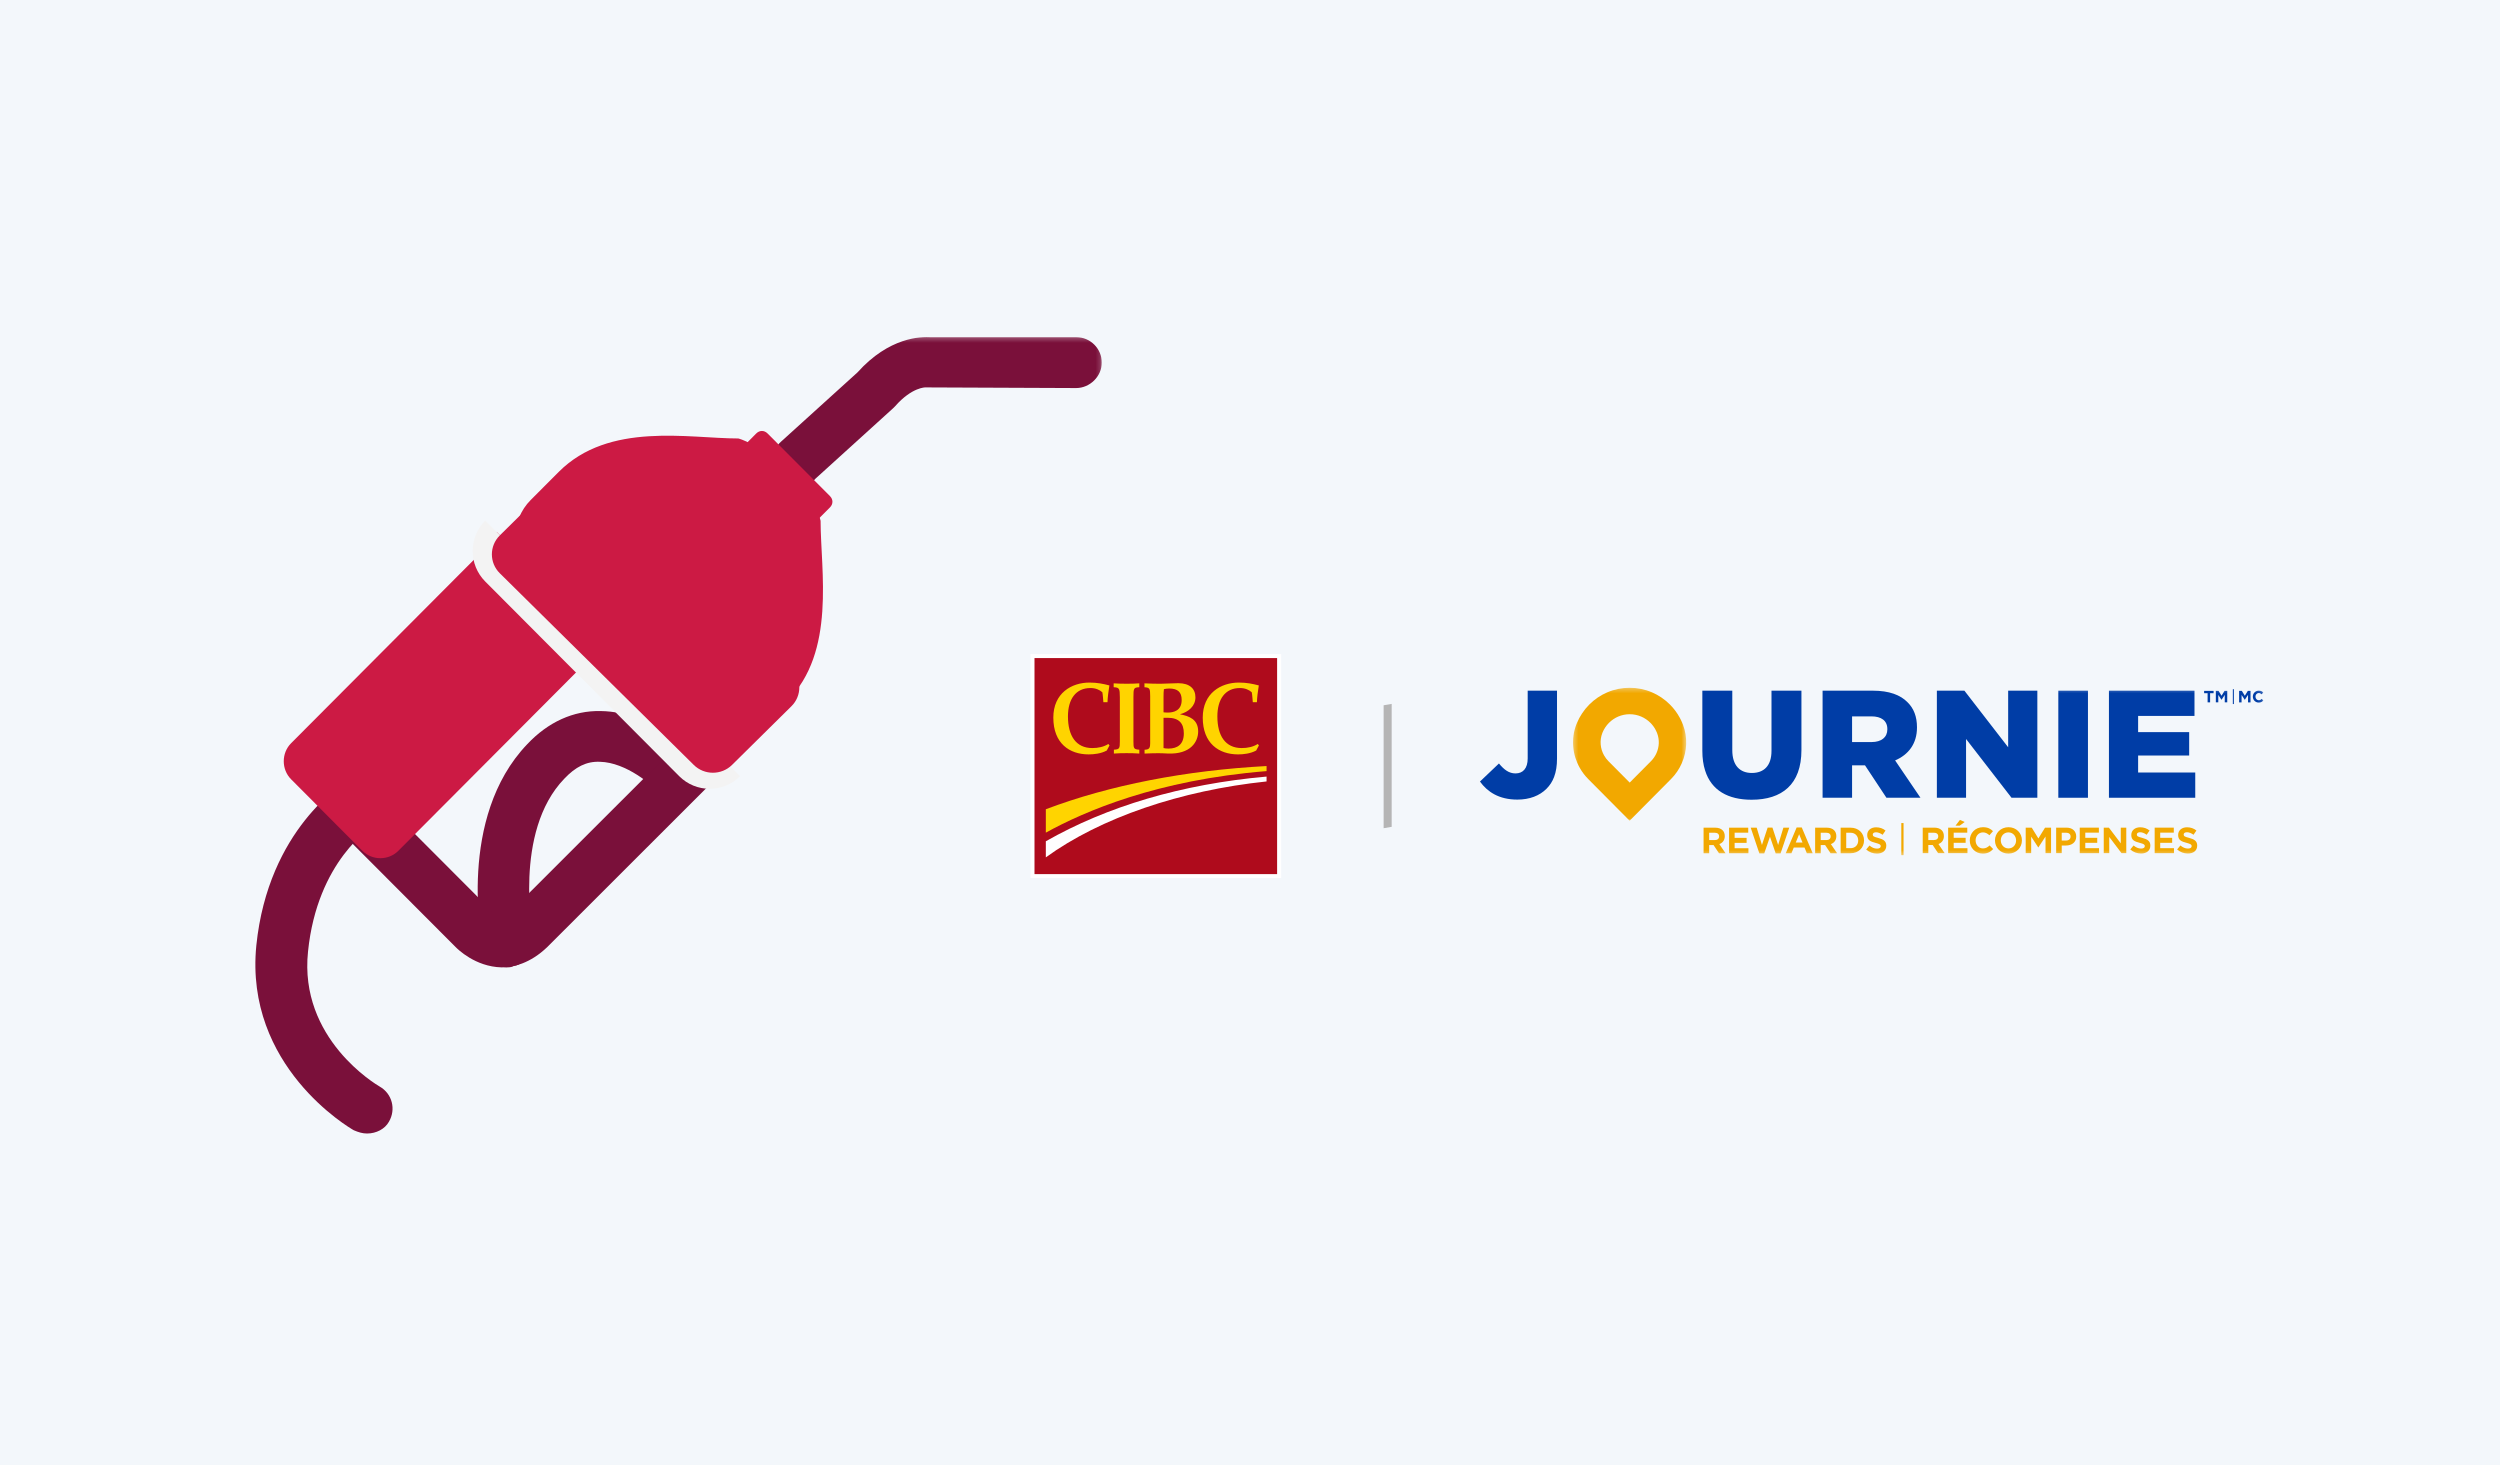
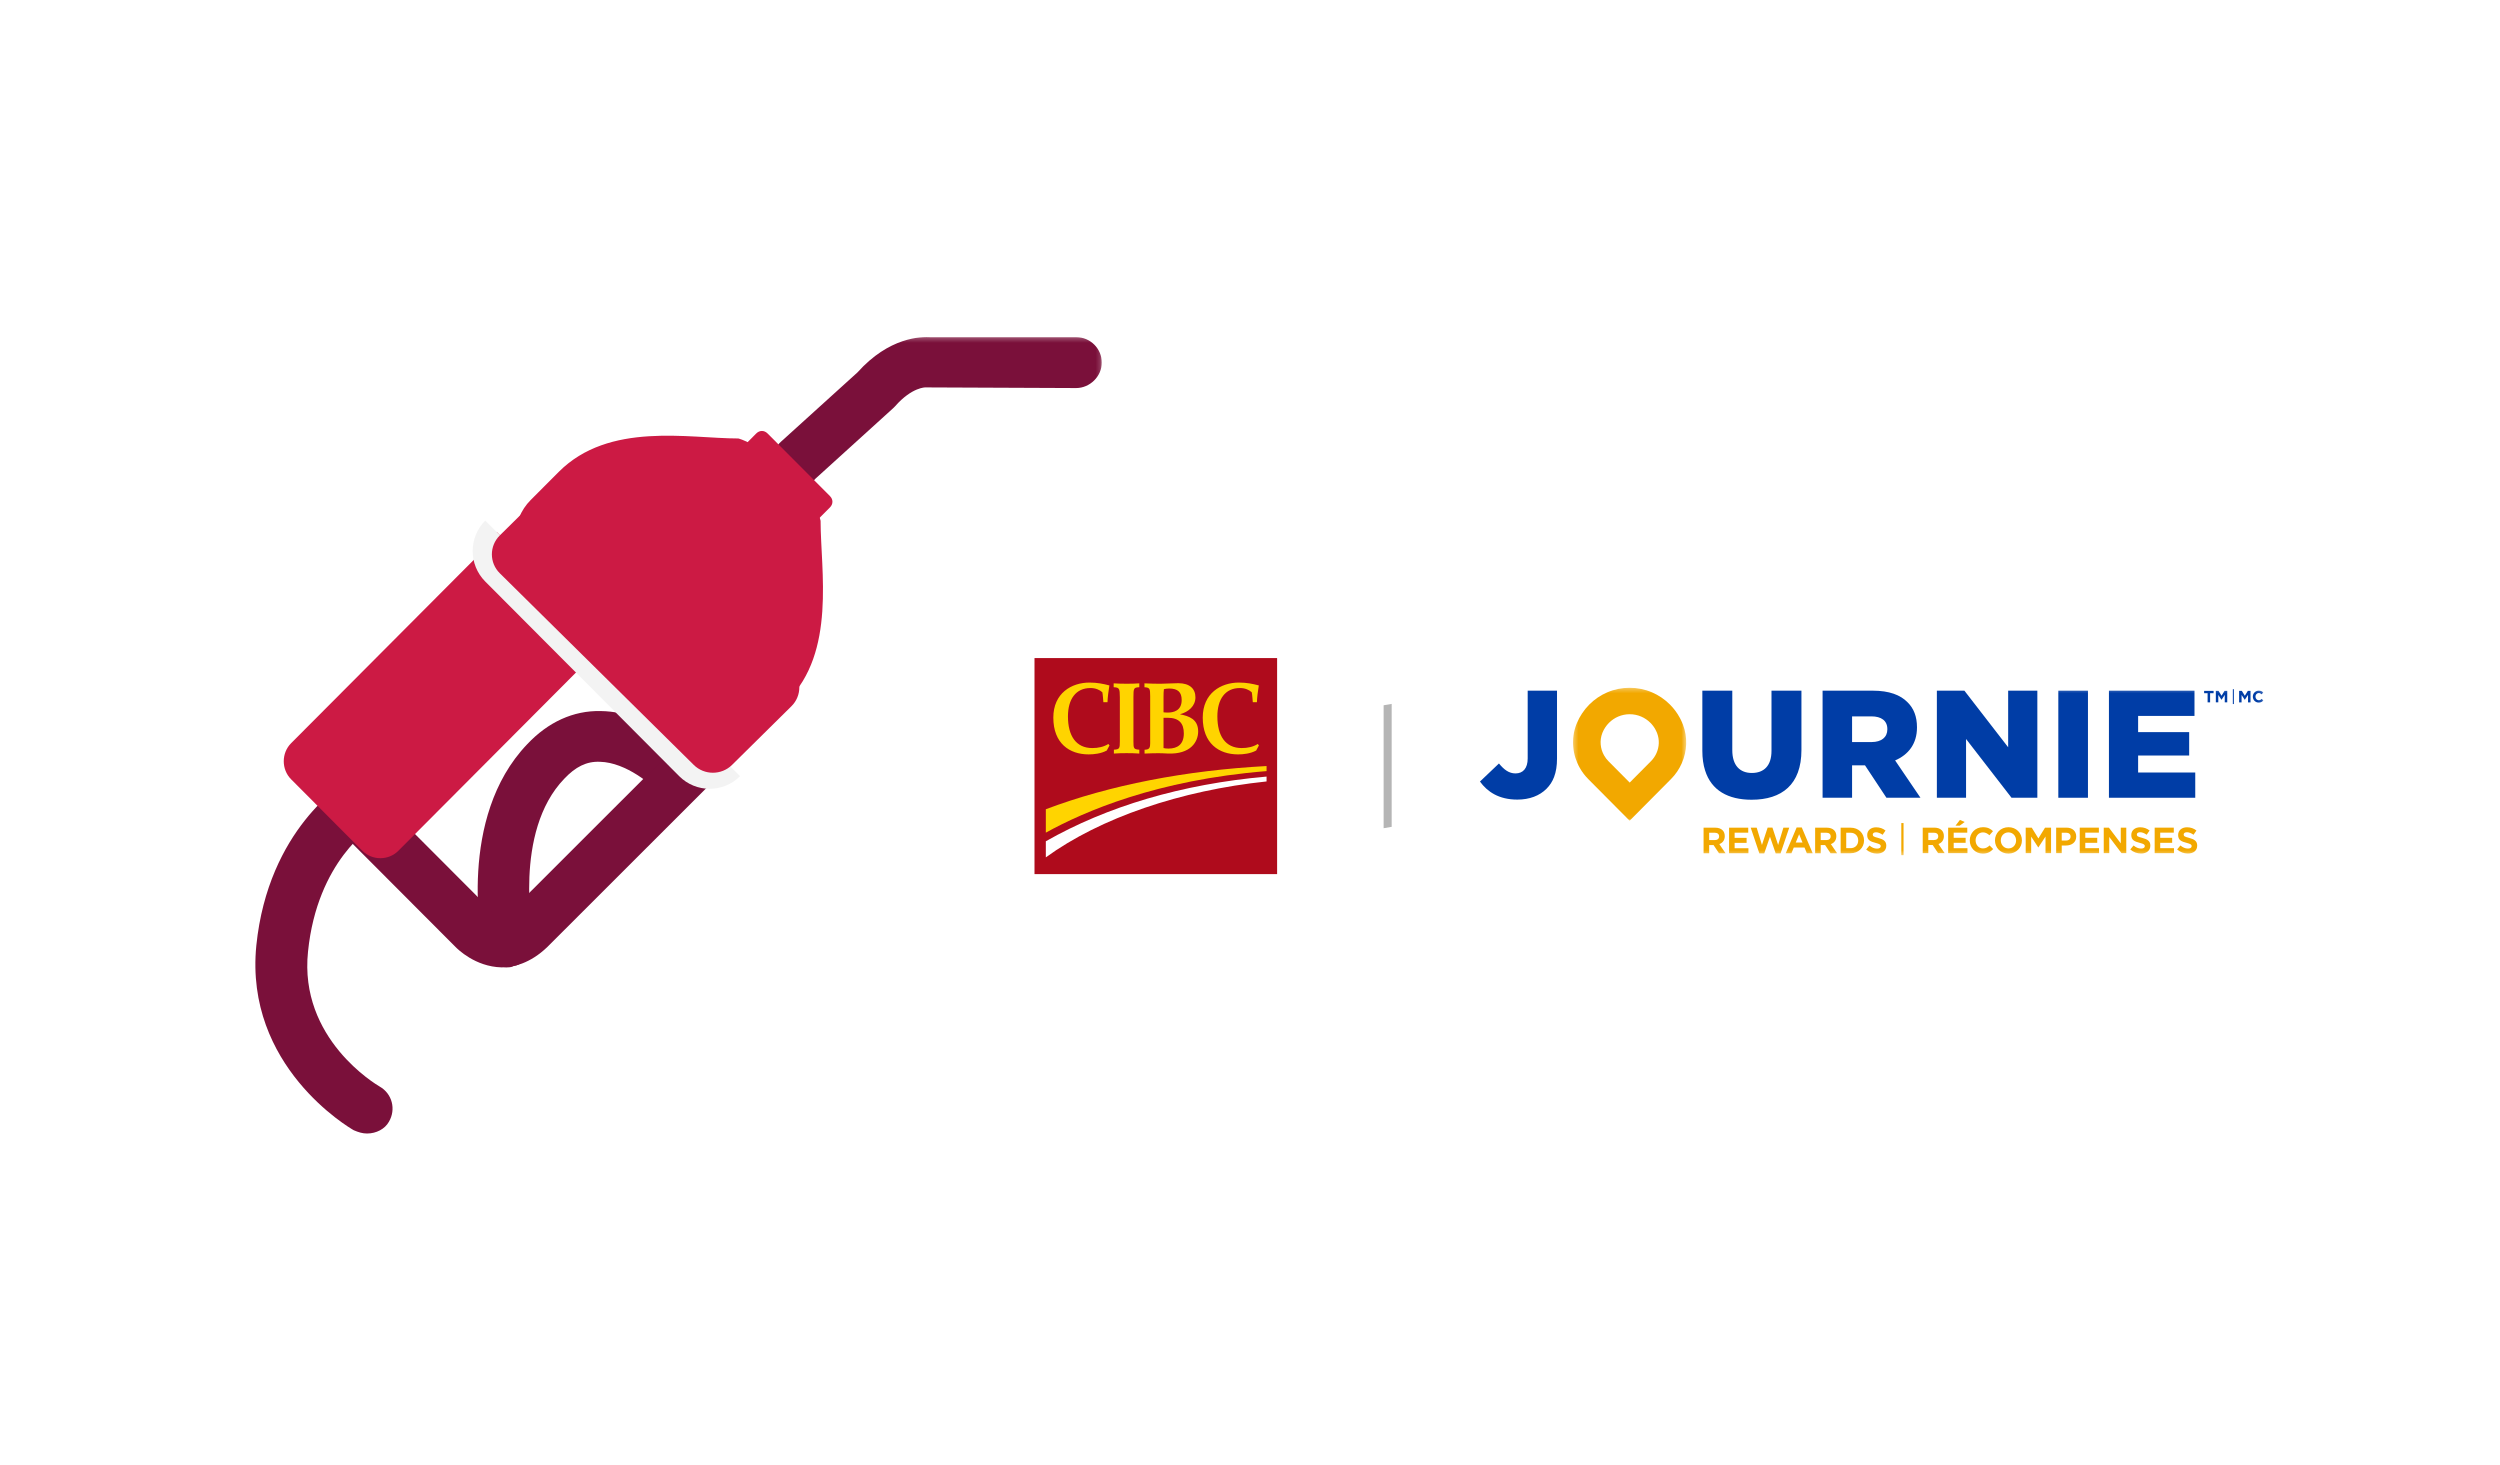
<svg xmlns="http://www.w3.org/2000/svg" xmlns:xlink="http://www.w3.org/1999/xlink" width="558" height="327" viewBox="0 0 558 327">
  <defs>
    <polygon id="journie-gas-rewards-storytelling-thumbnail-a" points=".408 .224 73.845 .224 73.845 33.467 .408 33.467" />
    <polygon id="journie-gas-rewards-storytelling-thumbnail-c" points=".311 .279 25.57 .279 25.57 29.95 .311 29.95" />
    <polygon id="journie-gas-rewards-storytelling-thumbnail-e" points="0 37.645 174.858 37.645 174.858 .279 0 .279" />
  </defs>
  <g fill="none" fill-rule="evenodd">
-     <rect width="558" height="327" fill="#F3F7FB" />
    <g transform="translate(57 75)">
      <g transform="translate(115.076)">
        <mask id="journie-gas-rewards-storytelling-thumbnail-b" fill="#fff">
          <use xlink:href="#journie-gas-rewards-storytelling-thumbnail-a" />
        </mask>
        <path fill="#7A103A" d="M6.236,33.467 C4.619,33.467 3.149,32.885 1.974,31.574 C-0.231,29.243 -0.084,25.6 2.268,23.561 L19.317,8.118 C26.372,0.251 33.427,0.106 35.778,0.251 L68.113,0.251 C71.346,0.251 73.845,2.874 73.845,5.933 C73.845,8.992 71.199,11.615 68.113,11.615 L34.455,11.469 C34.602,11.469 31.516,11.323 27.694,15.694 L27.254,16.131 L9.91,31.865 C9.028,33.03 7.706,33.467 6.236,33.467" mask="url(#journie-gas-rewards-storytelling-thumbnail-b)" />
      </g>
      <path fill="#7A103A" d="M56.314 140.917C53.7 140.917 51.23 139.029 50.795 136.415 50.504 135.255 44.985 107.52 60.672 91.112 65.32 86.175 70.984 83.562 77.085 83.708 88.85 83.852 97.857 93.581 98.872 94.742 100.905 97.065 100.762 100.696 98.436 102.728 96.112 104.763 92.481 104.616 90.448 102.293 88.705 100.26 82.749 95.178 76.939 95.033 73.889 94.887 71.42 96.194 68.951 98.808 57.476 110.714 61.979 133.657 61.979 133.947 62.56 136.996 60.672 140.045 57.621 140.626 57.04 140.917 56.605 140.917 56.314 140.917M24.922 178C23.887 178 22.999 177.71 21.963 177.272 20.927 176.69-2.452 162.995.211 136.045 2.875 109.97 19.743 99.773 20.483 99.334 23.295 97.732 26.846 98.606 28.474 101.374 30.101 104.143 29.214 107.638 26.402 109.242 25.958 109.532 13.825 117.107 11.753 137.358 9.681 156.877 26.994 167.074 27.734 167.513 30.545 169.114 31.433 172.611 29.805 175.378 28.918 176.982 26.994 178 24.922 178" />
      <path fill="#CC1A44" d="M126.157,41.272 C126.157,52.374 129.653,70.487 118.724,81.443 L112.459,87.724 C107.941,92.251 100.655,92.251 96.136,87.724 L61.454,52.958 C56.937,48.43 56.937,41.126 61.454,36.598 L67.719,30.317 C78.942,19.069 96.72,22.867 107.794,22.867 C107.794,22.867 112.313,23.89 118.724,30.317 C125.574,37.182 126.157,41.272 126.157,41.272" />
      <path fill="#CC1A44" d="M128.245,38.254 C128.986,37.511 128.986,36.47 128.245,35.726 L114.318,21.748 C113.578,21.005 112.539,21.005 111.798,21.748 L108.242,25.317 C107.501,26.061 107.501,27.102 108.242,27.845 L122.17,41.823 C122.911,42.567 123.95,42.567 124.691,41.823 L128.245,38.254 Z" />
      <path fill="#7A103A" d="M55.067,140.917 L54.921,140.917 C49.068,140.77 45.117,136.809 44.678,136.369 L21.705,113.338 C19.51,111.138 19.51,107.471 21.705,105.27 C23.9,103.07 27.558,103.07 29.753,105.27 L52.872,128.448 C54.921,130.501 56.091,129.181 56.969,128.448 L101.159,84.293 C103.354,82.093 107.012,82.093 109.207,84.293 C111.402,86.494 111.402,90.161 109.207,92.361 L65.164,136.369 C61.359,140.037 57.555,140.917 55.067,140.917" />
      <path fill="#CC1A44" d="M31.908,114.9 C29.719,117.097 26.071,117.097 23.882,114.9 L7.976,98.939 C5.787,96.742 5.787,93.081 7.976,90.884 L50.44,48.267 C52.629,46.07 56.277,46.07 58.466,48.267 L74.372,64.229 C76.561,66.426 76.561,70.087 74.372,72.284 L31.908,114.9 Z" />
      <g transform="translate(51.732 43.44)">
        <path fill="#CC1A44" d="M53.93,52.288 C51.574,54.652 47.747,54.652 45.39,52.288 L2.099,8.842 C-0.257,6.477 -0.257,2.635 2.099,0.271" />
        <path stroke="#F3F3F3" stroke-width="7.124" d="M53.93,52.288 C51.574,54.652 47.747,54.652 45.39,52.288 L2.099,8.842 C-0.257,6.477 -0.257,2.635 2.099,0.271" />
      </g>
      <path fill="#CC1A44" d="M106.389,95.73 C104.033,98.058 100.206,98.058 97.848,95.73 L54.554,52.949 C52.198,50.621 52.198,46.837 54.554,44.509 L67.808,31.413 C70.164,29.085 73.992,29.085 76.35,31.413 L119.643,74.194 C122,76.522 122,80.306 119.643,82.634 L106.389,95.73 Z" />
    </g>
    <g transform="translate(230 146)">
      <polygon fill="#FFF" points="0 49.983 55.953 49.983 55.953 0 0 0" />
      <polygon fill="#AF0B1C" points=".9 49.101 55.051 49.101 55.051 .882 .9 .882" />
      <g transform="translate(2.897 5.644)">
        <path fill="#FFD400" d="M0.532,28.98 L0.532,34.205 C9.082,29.484 25.297,22.43 49.8,20.466 L49.8,19.337 C31.79,20.303 14.779,23.588 0.532,28.98" />
        <path fill="#FFF" d="M0.532,36.129 L0.532,39.718 C12.731,30.873 30.594,24.787 49.8,22.775 L49.8,21.687 C30.819,23.366 14.14,28.374 0.532,36.129" />
        <path fill="#FFD400" d="M27.789 7.403C27.275 7.403 26.961 7.367 26.803 7.339L26.803 3.843C26.803 3.195 26.827 2.595 26.889 2.18 27.084 2.119 27.634 2.032 28.042 2.032 29.991 2.032 30.853 2.837 30.853 4.598 30.853 7.042 28.966 7.389 27.789 7.403L27.789 7.403zM31.333 12.057C31.333 14.459 29.963 15.442 27.895 15.442 27.476 15.442 27.06 15.395 26.803 15.32L26.803 8.563 27.712 8.563C30.318 8.563 31.333 9.856 31.333 12.057L31.333 12.057zM30.505 7.769C32.36 7.26 33.924 5.965 33.924 4.001 33.924 2.112 32.67.844 30.097.844 28.87.844 27.326.968 26.216.968 25.124.968 23.959.954 22.63.883L22.546.874 22.546.962 22.546 1.751 22.624 1.754C23.738 1.839 23.822 2.047 23.822 3.808L23.822 14.223C23.822 15.153 23.695 15.608 22.823 15.678L22.568 15.693 22.568 16.554C23.416 16.506 24.98 16.469 25.66 16.469 26.342 16.469 26.869 16.504 27.729 16.543 32.865 16.761 34.534 13.909 34.534 11.616 34.534 8.872 32.477 8.182 30.506 7.794L30.505 7.769zM14.441 14.442C13.421 15.059 12.239 15.323 10.893 15.323 7.27 15.323 5.469 12.59 5.469 8.258 5.469 4.446 7.195 1.925 10.502 1.925 11.628 1.925 12.541 2.319 13.146 2.872 13.243 3.228 13.376 5.089 13.376 5.089L14.302 5.093 14.3 5.024C14.308 4.219 14.539 2.348 14.71 1.406L14.719 1.333 14.653 1.326C13.353.991 12.029.706 10.268.706 6.277.706 2.205 3.064 2.205 8.526 2.205 14.258 5.781 16.738 10.094 16.738 11.275 16.738 12.841 16.566 14.108 15.886L14.128 15.879 14.742 14.74 14.492 14.411 14.441 14.442zM47.79 14.442C46.772 15.059 45.589 15.323 44.243 15.323 40.618 15.323 38.819 12.59 38.819 8.258 38.819 4.446 40.545 1.925 43.852 1.925 44.978 1.925 45.892 2.319 46.497 2.872 46.591 3.228 46.725 5.089 46.725 5.089L47.65 5.093 47.649 5.024C47.658 4.219 47.889 2.348 48.06 1.406L48.067 1.333 48.001 1.326C46.702.991 45.379.706 43.618.706 39.626.706 35.556 3.064 35.556 8.526 35.556 14.258 39.131 16.738 43.445 16.738 44.624 16.738 46.19 16.566 47.456 15.886L47.478 15.879 48.091 14.74 47.843 14.411 47.79 14.442zM18.614.965C17.68.965 16.635.952 15.743.882L15.671.872 15.671 1.74 15.734 1.746C16.899 1.816 17.053 2.005 17.053 3.975L17.053 13.864C17.053 15.374 16.979 15.606 15.787 15.682L15.723 15.689 15.723 16.554 15.796 16.547C16.691 16.472 17.643 16.46 18.572 16.46 19.483 16.46 20.361 16.472 21.328 16.547L21.399 16.554 21.399 15.689 21.337 15.682C20.152 15.606 20.086 15.374 20.086 13.864L20.086 3.975C20.086 1.969 20.16 1.816 21.332 1.746L21.394 1.74 21.394.873 21.322.882C20.361.954 19.529.965 18.614.965" />
      </g>
      <g transform="translate(100.326 7.158)">
        <polygon fill="#003DA6" points="169.445 1.046 170.048 1.046 170.718 2.13 171.388 1.046 171.991 1.046 171.991 3.61 171.435 3.61 171.435 1.936 170.718 3.031 170.703 3.031 169.994 1.947 169.994 3.61 169.445 3.61" />
        <polygon fill="#003DA6" points="162.411 1.566 161.635 1.566 161.635 1.046 163.746 1.046 163.746 1.566 162.971 1.566 162.971 3.609 162.411 3.609" />
        <polygon fill="#003DA6" points="168.044 3.985 168.274 3.985 168.274 .67 168.044 .67" />
        <g transform="translate(0 .076)">
          <g transform="translate(20.464)">
            <mask id="journie-gas-rewards-storytelling-thumbnail-d" fill="#fff">
              <use xlink:href="#journie-gas-rewards-storytelling-thumbnail-c" />
            </mask>
            <path fill="#F2A800" d="M18.944,14.845 C18.653,15.513 18.235,16.131 17.705,16.662 L12.959,21.441 L10.389,18.853 L8.213,16.662 C7.832,16.28 7.509,15.853 7.248,15.392 C6.393,13.891 6.207,12.06 6.84,10.405 C6.867,10.335 6.895,10.265 6.925,10.196 C7.08,9.827 7.268,9.474 7.495,9.135 C7.73,8.774 8.006,8.433 8.323,8.113 C8.936,7.498 9.64,7.028 10.389,6.706 C12.028,6.006 13.89,6.006 15.529,6.706 C16.277,7.028 16.982,7.498 17.595,8.113 C18.049,8.569 18.421,9.073 18.711,9.612 C18.815,9.801 18.909,9.997 18.993,10.196 C19.022,10.265 19.048,10.335 19.078,10.405 C19.636,11.864 19.558,13.46 18.944,14.845 M24.839,8.491 C24.782,8.355 24.731,8.219 24.674,8.087 C24.511,7.698 24.328,7.318 24.126,6.95 C23.561,5.902 22.838,4.923 21.956,4.034 C20.763,2.84 19.394,1.925 17.937,1.299 C14.75,-0.062 11.13,-0.062 7.943,1.299 C6.487,1.925 5.118,2.84 3.925,4.034 C3.309,4.657 2.772,5.321 2.316,6.021 C1.873,6.681 1.508,7.368 1.207,8.087 C1.15,8.219 1.096,8.355 1.042,8.491 C-0.188,11.71 0.173,15.271 1.836,18.19 C2.343,19.084 2.971,19.914 3.712,20.66 L7.943,24.919 L12.942,29.95 L22.169,20.66 C23.2,19.626 24.014,18.425 24.579,17.125 C25.772,14.431 25.924,11.328 24.839,8.491" mask="url(#journie-gas-rewards-storytelling-thumbnail-d)" />
          </g>
          <path fill="#003DA6" d="M10.654.925L10.654 16.049C10.654 18.268 9.598 19.394 7.941 19.394 6.483 19.394 5.396 18.579 4.24 17.174L0 21.209C1.665 23.49 4.209 25.236 8.349 25.236 11.063 25.236 13.298 24.383 14.863 22.808 15.603 22.063 16.166 21.202 16.544 20.193 16.983 19.037 17.199 17.686 17.199 16.08L17.199.925 10.654.925zM65.071.925L65.071 14.373C65.071 17.725 63.344 19.293 60.692 19.293 58.048 19.293 56.321 17.655 56.321 14.202L56.321.925 49.637.925 49.637 14.341C49.637 16.002 49.845 17.469 50.254 18.742 51.65 23.188 55.381 25.268 60.623 25.268 67.376 25.268 71.755 21.892 71.755 14.171L71.755.925 65.071.925zM92.664 16.491C95.609 15.226 97.544 12.806 97.544 9.15L97.544 9.08C97.544 6.729 96.835 4.882 95.44 3.517 93.851 1.879 91.338.926 87.707.926L76.475.926 76.475 24.826 83.058 24.826 83.058 17.586 85.942 17.586 90.729 24.826 98.323 24.826 92.664 16.491zM90.929 9.562C90.929 11.3 89.642 12.394 87.399 12.394L83.058 12.394 83.058 6.659 87.368 6.659C89.573 6.659 90.929 7.614 90.929 9.492L90.929 9.562z" />
          <polygon fill="#003DA6" points="117.895 .923 117.895 13.556 108.127 .923 101.983 .923 101.983 24.823 108.497 24.823 108.497 11.709 118.643 24.823 124.409 24.823 124.409 .923" />
          <mask id="journie-gas-rewards-storytelling-thumbnail-f" fill="#fff">
            <use xlink:href="#journie-gas-rewards-storytelling-thumbnail-e" />
          </mask>
          <polygon fill="#003DA6" points="129.091 24.825 135.706 24.825 135.706 .925 129.091 .925" mask="url(#journie-gas-rewards-storytelling-thumbnail-f)" />
          <polygon fill="#003DA6" points="146.903 19.191 146.903 15.398 158.297 15.398 158.297 10.175 146.903 10.175 146.903 6.559 159.484 6.559 159.484 .925 140.389 .925 140.389 24.825 159.654 24.825 159.654 19.191" mask="url(#journie-gas-rewards-storytelling-thumbnail-f)" />
          <polygon fill="#003DA6" points="164.248 .969 164.852 .969 165.521 2.054 166.191 .969 166.795 .969 166.795 3.533 166.238 3.533 166.238 1.859 165.521 2.954 165.507 2.954 164.797 1.87 164.797 3.533 164.248 3.533" mask="url(#journie-gas-rewards-storytelling-thumbnail-f)" />
          <path fill="#F2A800" d="M104.5,31.496 L108.768,31.496 L108.768,32.611 L105.737,32.611 L105.737,33.766 L108.404,33.766 L108.404,34.881 L105.737,34.881 L105.737,36.078 L108.809,36.078 L108.809,37.192 L104.5,37.192 L104.5,31.496 Z M107.127,29.771 L108.187,30.234 L107.087,31.048 L106.149,31.048 L107.127,29.771 Z" mask="url(#journie-gas-rewards-storytelling-thumbnail-f)" />
          <polygon fill="#F2A800" points="121.811 31.496 123.153 31.496 124.641 33.905 126.128 31.496 127.47 31.496 127.47 37.192 126.233 37.192 126.233 33.473 124.641 35.907 124.608 35.907 123.032 33.498 123.032 37.192 121.811 37.192" mask="url(#journie-gas-rewards-storytelling-thumbnail-f)" />
          <polygon fill="#F2A800" points="133.872 31.496 138.141 31.496 138.141 32.611 135.109 32.611 135.109 33.766 137.777 33.766 137.777 34.881 135.109 34.881 135.109 36.078 138.181 36.078 138.181 37.192 133.872 37.192" mask="url(#journie-gas-rewards-storytelling-thumbnail-f)" />
          <polygon fill="#F2A800" points="139.23 31.496 140.377 31.496 143.029 35.003 143.029 31.496 144.258 31.496 144.258 37.192 143.199 37.192 140.458 33.571 140.458 37.192 139.23 37.192" mask="url(#journie-gas-rewards-storytelling-thumbnail-f)" />
          <polygon fill="#F2A800" points="150.596 31.496 154.865 31.496 154.865 32.611 151.833 32.611 151.833 33.766 154.501 33.766 154.501 34.881 151.833 34.881 151.833 36.078 154.905 36.078 154.905 37.192 150.596 37.192" mask="url(#journie-gas-rewards-storytelling-thumbnail-f)" />
          <path fill="#F2A800" d="M109.326 34.36L109.326 34.344C109.326 32.725 110.539 31.398 112.277 31.398 113.344 31.398 113.983 31.756 114.508 32.277L113.716 33.196C113.279 32.798 112.835 32.554 112.269 32.554 111.315 32.554 110.628 33.351 110.628 34.328L110.628 34.344C110.628 35.32 111.299 36.134 112.269 36.134 112.915 36.134 113.312 35.874 113.756 35.466L114.549 36.273C113.966 36.899 113.32 37.29 112.228 37.29 110.563 37.29 109.326 35.996 109.326 34.36M114.953 34.36L114.953 34.344C114.953 32.725 116.222 31.398 117.968 31.398 119.715 31.398 120.968 32.708 120.968 34.328L120.968 34.344C120.968 35.963 119.698 37.29 117.952 37.29 116.206 37.29 114.953 35.98 114.953 34.36M119.666 34.36L119.666 34.344C119.666 33.367 118.954 32.554 117.952 32.554 116.95 32.554 116.254 33.351 116.254 34.328L116.254 34.344C116.254 35.32 116.966 36.134 117.968 36.134 118.971 36.134 119.666 35.337 119.666 34.36M98.827 31.496L101.414 31.496C102.134 31.496 102.691 31.699 103.064 32.074 103.379 32.391 103.548 32.838 103.548 33.376L103.548 33.392C103.548 34.311 103.055 34.889 102.336 35.158L103.718 37.192 102.263 37.192 101.051 35.369 100.072 35.369 100.072 37.192 98.827 37.192 98.827 31.496zM101.333 34.263C101.94 34.263 102.287 33.937 102.287 33.457L102.287 33.441C102.287 32.904 101.915 32.627 101.309 32.627L100.072 32.627 100.072 34.263 101.333 34.263zM128.607 31.496L130.919 31.496C132.269 31.496 133.086 32.302 133.086 33.465L133.086 33.481C133.086 34.8 132.067 35.484 130.798 35.484L129.852 35.484 129.852 37.192 128.607 37.192 128.607 31.496zM130.838 34.369C131.461 34.369 131.825 33.994 131.825 33.506L131.825 33.489C131.825 32.928 131.437 32.627 130.814 32.627L129.852 32.627 129.852 34.369 130.838 34.369zM145.153 36.362L145.888 35.475C146.397 35.898 146.931 36.167 147.578 36.167 148.087 36.167 148.394 35.963 148.394 35.63L148.394 35.614C148.394 35.296 148.2 35.133 147.255 34.889 146.115 34.596 145.379 34.279 145.379 33.148L145.379 33.131C145.379 32.098 146.204 31.415 147.359 31.415 148.184 31.415 148.887 31.675 149.461 32.139L148.814 33.083C148.313 32.732 147.82 32.521 147.343 32.521 146.866 32.521 146.616 32.741 146.616 33.018L146.616 33.034C146.616 33.408 146.858 33.53 147.836 33.783 148.985 34.083 149.631 34.499 149.631 35.491L149.631 35.508C149.631 36.639 148.774 37.273 147.554 37.273 146.697 37.273 145.832 36.973 145.153 36.362M155.608 36.362L156.344 35.475C156.853 35.898 157.387 36.167 158.033 36.167 158.543 36.167 158.85 35.963 158.85 35.63L158.85 35.614C158.85 35.296 158.656 35.133 157.71 34.889 156.57 34.596 155.834 34.279 155.834 33.148L155.834 33.131C155.834 32.098 156.659 31.415 157.815 31.415 158.639 31.415 159.343 31.675 159.917 32.139L159.27 33.083C158.769 32.732 158.276 32.521 157.799 32.521 157.322 32.521 157.071 32.741 157.071 33.018L157.071 33.034C157.071 33.408 157.314 33.53 158.292 33.783 159.44 34.083 160.087 34.499 160.087 35.491L160.087 35.508C160.087 36.639 159.23 37.273 158.009 37.273 157.152 37.273 156.287 36.973 155.608 36.362" mask="url(#journie-gas-rewards-storytelling-thumbnail-f)" />
          <polygon fill="#F2A800" points="55.605 31.503 59.88 31.503 59.88 32.619 56.843 32.619 56.843 33.776 59.516 33.776 59.516 34.893 56.843 34.893 56.843 36.092 59.921 36.092 59.921 37.208 55.605 37.208" mask="url(#journie-gas-rewards-storytelling-thumbnail-f)" />
          <polygon fill="#F2A800" points="60.431 31.503 61.767 31.503 62.941 35.366 64.212 31.486 65.281 31.486 66.553 35.366 67.727 31.503 69.031 31.503 67.095 37.249 66.01 37.249 64.731 33.516 63.452 37.249 62.366 37.249" mask="url(#journie-gas-rewards-storytelling-thumbnail-f)" />
          <path fill="#F2A800" d="M70.683 31.462L71.832 31.462 74.262 37.208 72.958 37.208 72.44 35.928 70.043 35.928 69.525 37.208 68.253 37.208 70.683 31.462zM71.994 34.82L71.241 32.97 70.488 34.82 71.994 34.82zM49.912 31.503L52.503 31.503C53.224 31.503 53.782 31.706 54.155 32.082 54.471 32.399 54.641 32.847 54.641 33.385L54.641 33.402C54.641 34.323 54.147 34.901 53.426 35.17L54.811 37.208 53.353 37.208 52.139 35.383 51.159 35.383 51.159 37.208 49.912 37.208 49.912 31.503zM52.422 34.274C53.029 34.274 53.378 33.948 53.378 33.467L53.378 33.451C53.378 32.913 53.005 32.635 52.398 32.635L51.159 32.635 51.159 34.274 52.422 34.274zM74.812 31.503L77.404 31.503C78.124 31.503 78.683 31.706 79.056 32.082 79.372 32.399 79.541 32.847 79.541 33.385L79.541 33.402C79.541 34.323 79.047 34.901 78.327 35.17L79.712 37.208 78.254 37.208 77.039 35.383 76.06 35.383 76.06 37.208 74.812 37.208 74.812 31.503zM77.323 34.274C77.93 34.274 78.278 33.948 78.278 33.467L78.278 33.451C78.278 32.913 77.906 32.635 77.298 32.635L76.06 32.635 76.06 34.274 77.323 34.274zM80.505 31.503L82.716 31.503C84.497 31.503 85.728 32.733 85.728 34.339L85.728 34.355C85.728 35.961 84.497 37.208 82.716 37.208L80.505 37.208 80.505 31.503zM82.716 36.076C83.736 36.076 84.424 35.383 84.424 34.372L84.424 34.355C84.424 33.345 83.736 32.635 82.716 32.635L81.752 32.635 81.752 36.076 82.716 36.076zM86.206 36.377L86.943 35.488C87.453 35.912 87.987 36.181 88.635 36.181 89.145 36.181 89.453 35.978 89.453 35.643L89.453 35.627C89.453 35.309 89.259 35.146 88.311 34.902 87.169 34.608 86.433 34.29 86.433 33.157L86.433 33.141C86.433 32.106 87.259 31.421 88.416 31.421 89.242 31.421 89.947 31.682 90.522 32.147L89.874 33.092C89.372 32.741 88.878 32.53 88.4 32.53 87.923 32.53 87.672 32.75 87.672 33.027L87.672 33.043C87.672 33.418 87.915 33.54 88.894 33.793 90.044 34.094 90.692 34.51 90.692 35.505L90.692 35.521C90.692 36.654 89.834 37.29 88.611 37.29 87.753 37.29 86.886 36.988 86.206 36.377" mask="url(#journie-gas-rewards-storytelling-thumbnail-f)" />
          <path fill="#003DA6" d="M172.508,2.259 L172.508,2.251 C172.508,1.523 173.053,0.925 173.836,0.925 C174.316,0.925 174.603,1.087 174.84,1.321 L174.484,1.735 C174.287,1.556 174.087,1.446 173.832,1.446 C173.403,1.446 173.093,1.804 173.093,2.244 L173.093,2.251 C173.093,2.691 173.395,3.057 173.832,3.057 C174.123,3.057 174.301,2.94 174.501,2.756 L174.858,3.119 C174.596,3.401 174.305,3.577 173.814,3.577 C173.064,3.577 172.508,2.994 172.508,2.259" mask="url(#journie-gas-rewards-storytelling-thumbnail-f)" />
          <polygon fill="#F2A800" points="94.046 37.645 94.544 37.645 94.544 30.472 94.046 30.472" mask="url(#journie-gas-rewards-storytelling-thumbnail-f)" />
        </g>
      </g>
      <polygon fill="#B5B5B5" fill-rule="nonzero" points="80.622 38.551 78.825 38.855 78.825 11.415 80.622 11.111" />
    </g>
  </g>
</svg>